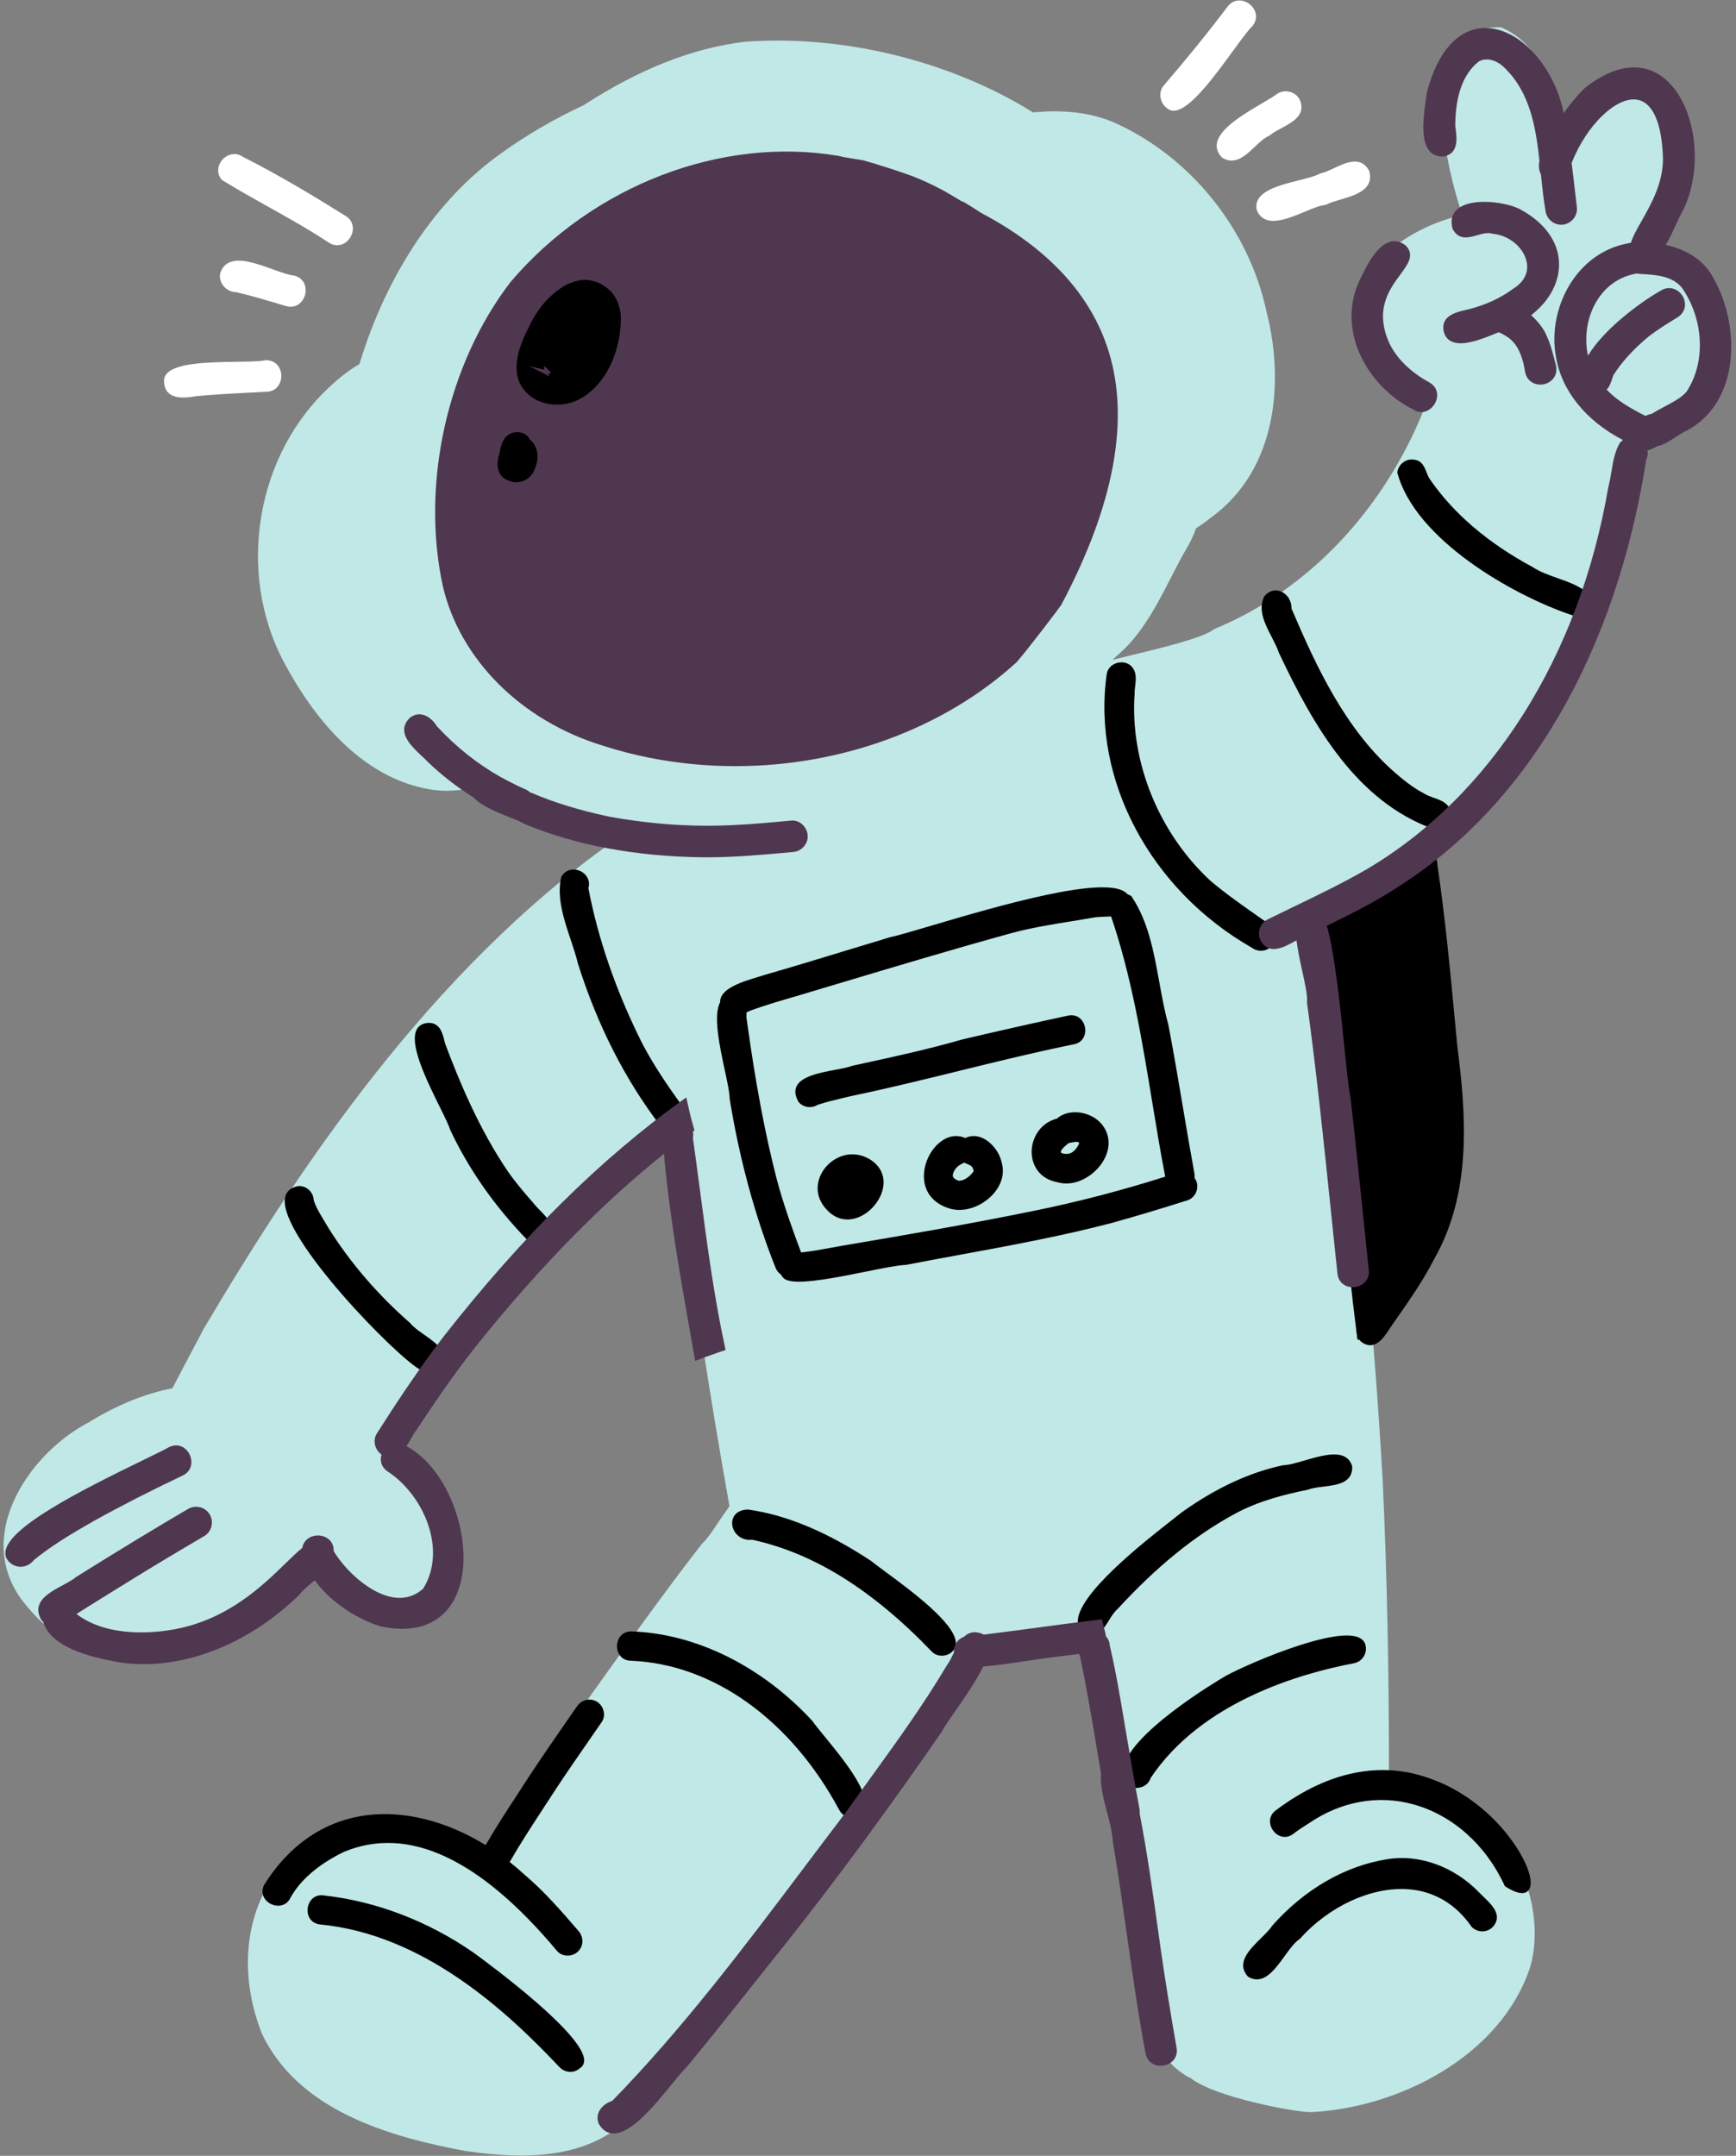
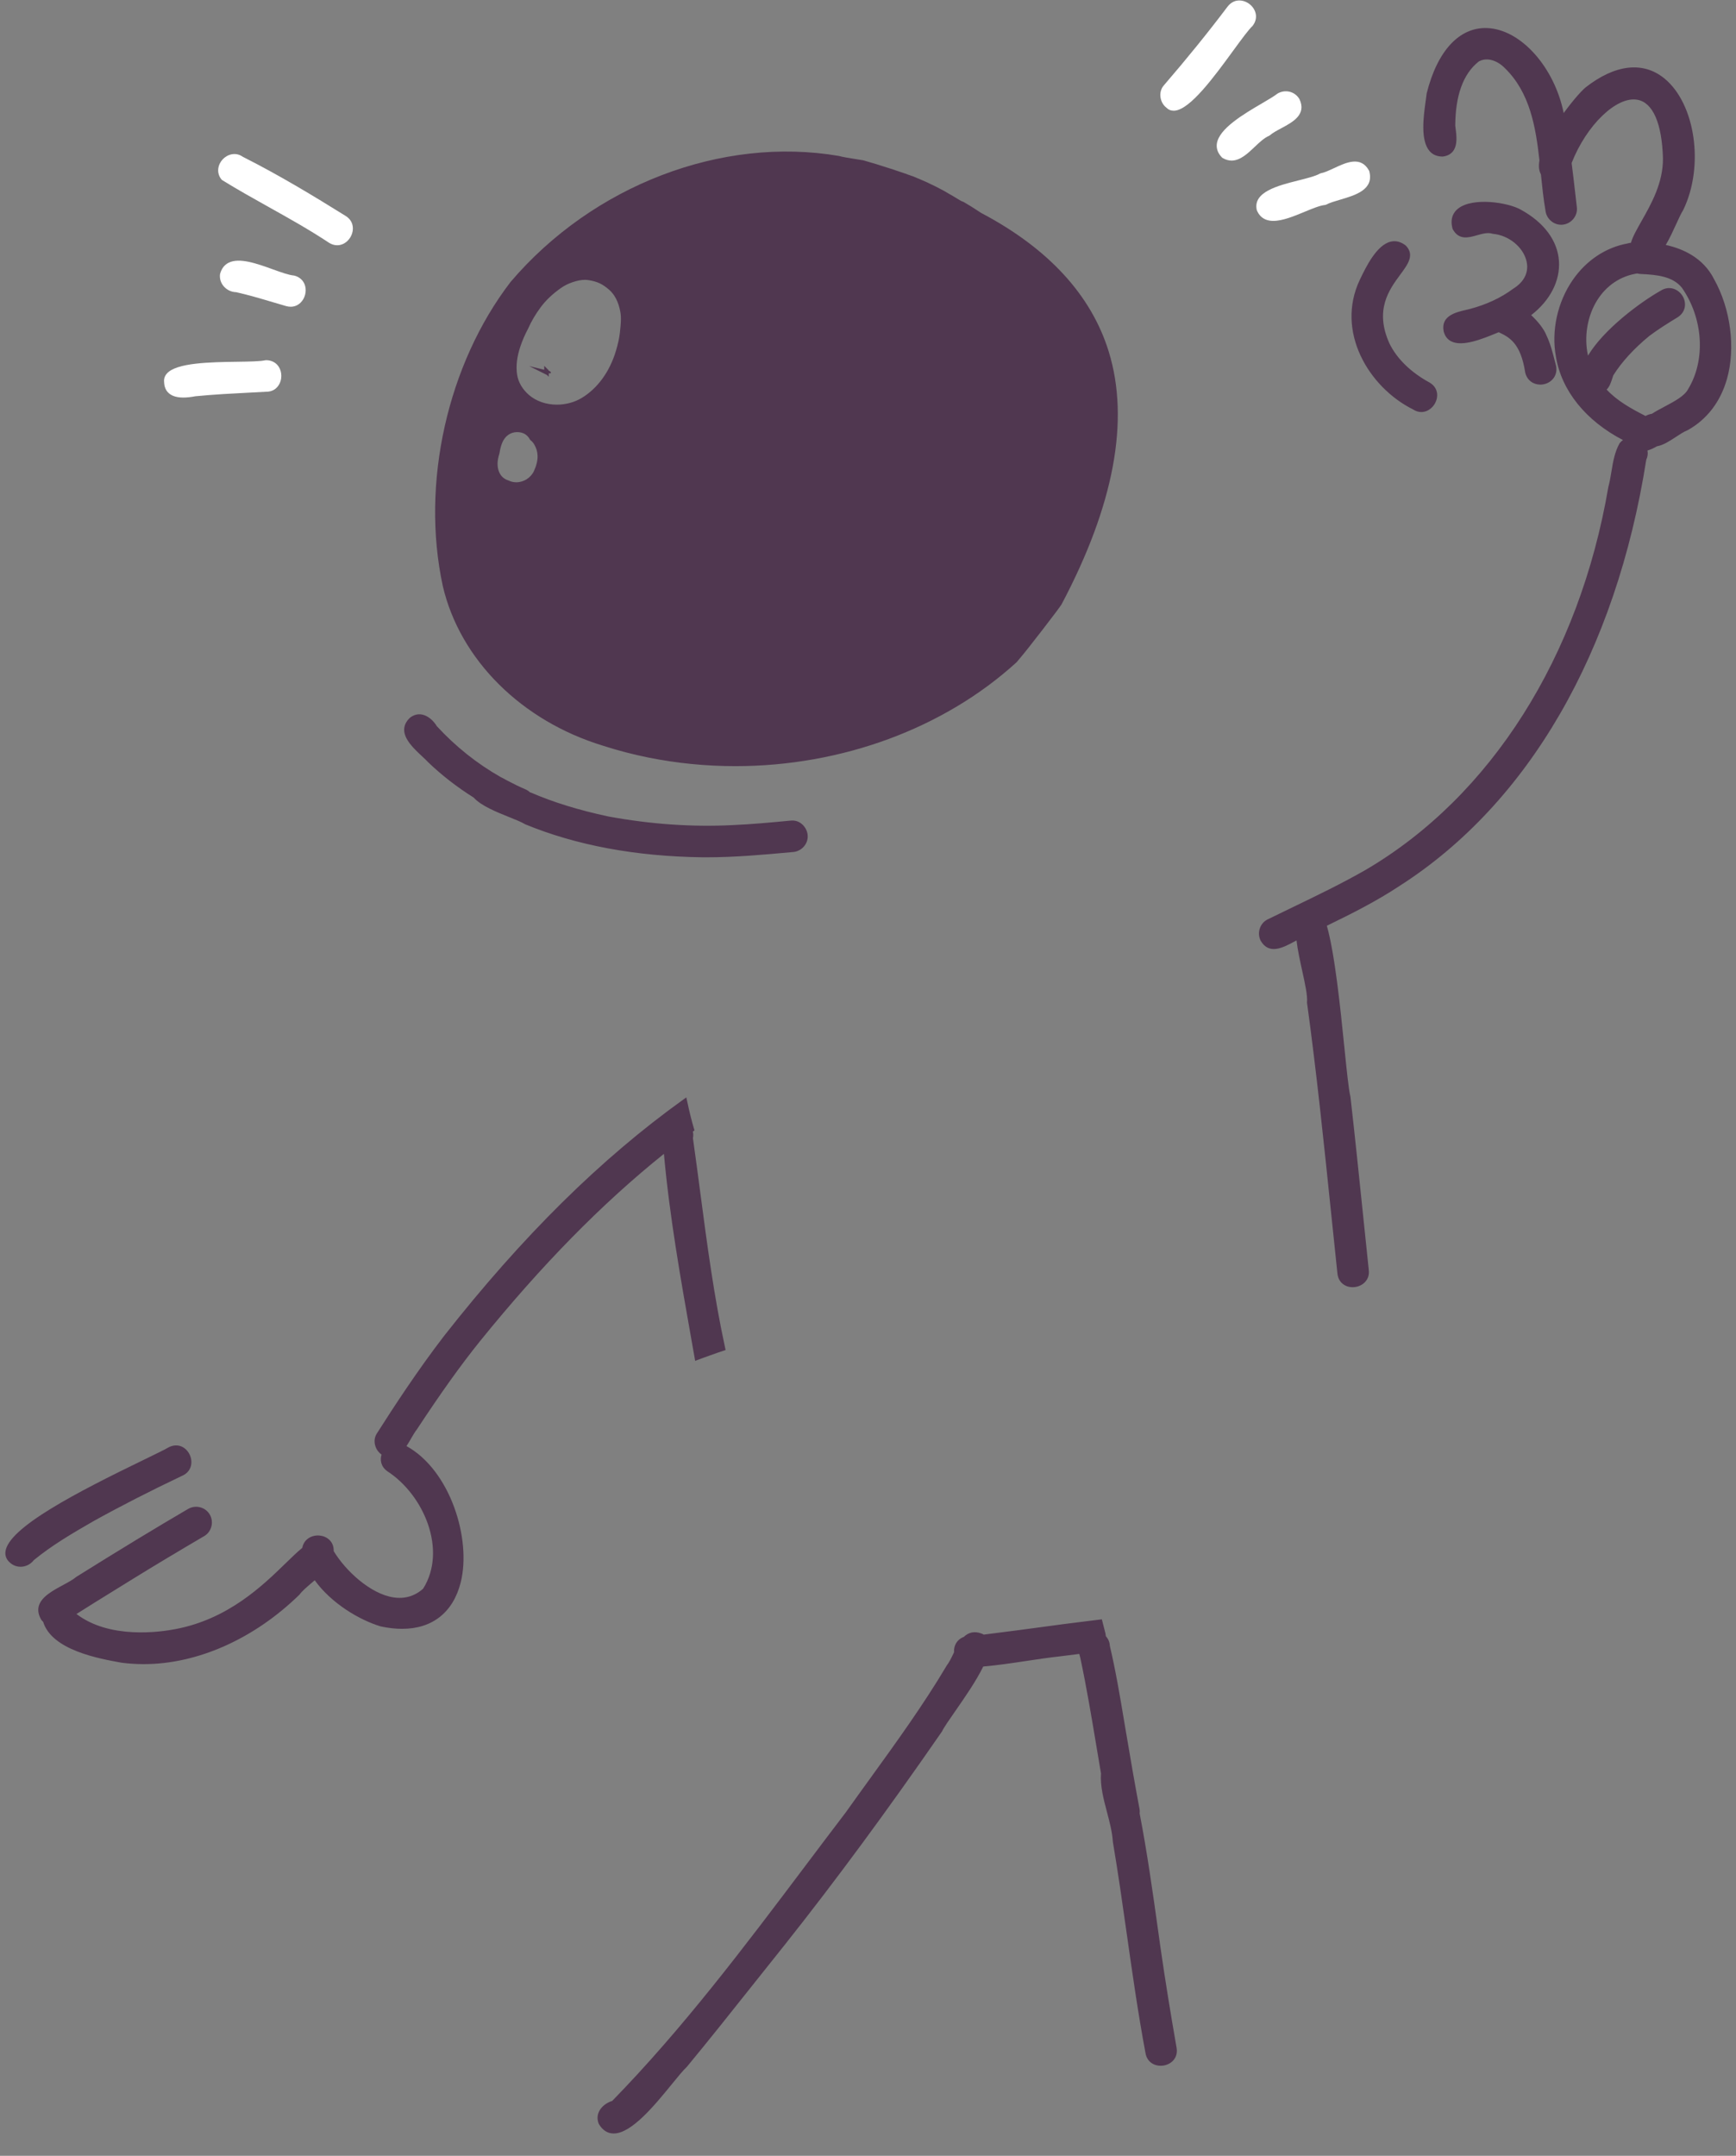
<svg xmlns="http://www.w3.org/2000/svg" fill="#000000" height="478.1" preserveAspectRatio="xMidYMid meet" version="1" viewBox="-0.8 -0.1 385.1 478.1" width="385.1" zoomAndPan="magnify">
  <rect x="-0.8" y="-0.1" width="385.1" height="478.1" fill="#808080" stroke="none" />
  <g id="change1_1">
-     <path d="M376.39,89.791c-4.254,6.238-10.662,9.762-17.198,9.482c-0.408,1.905-0.848,3.849-1.338,5.923 c0.38,0.515,0.599,1.116,0.637,1.755c0.293,2.024-0.087,4.062-0.453,6.033c-0.138,0.739-0.275,1.478-0.378,2.218 c-0.378,1.574-0.647,3.429-0.934,5.392c-0.821,5.632-1.751,12.009-5.479,14.992c-0.323,0.94-0.676,2.119-1.048,3.363 c-1.851,6.182-4.375,14.617-9.347,16.2c-2.14,4.079-4.068,7.634-5.895,10.864l-0.307,0.561c-0.893,1.649-2.109,3.874-4.424,3.745 c-0.602,0.662-1.334,1.597-2.171,2.666c-2.542,3.246-5.698,7.276-8.778,8.399c-4.959,4.799-10.372,9.062-16.092,12.671l-0.936,0.643 c-1.273,0.872-2.477,1.694-3.327,2.401c-0.838,0.505-1.638,1.009-2.46,1.527c-2.245,1.415-4.773,3.007-7.357,4.045 c3.663,11.858,5.81,24.356,7.886,36.448c0.302,1.762,0.604,3.52,0.909,5.271c3.564,24.563,6.113,51.165,8.022,83.732 c0.949,20.671,1.417,42.477,1.389,64.828c8.215-0.537,16.638,3.692,23.203,11.664c7.77,9.434,10.954,21.826,8.112,31.571 c-6.603,19.908-29.448,31.226-48.605,32.125c-2.988,0.131-21.512-3.292-26.748-7.596c-0.295-0.092-0.579-0.227-0.849-0.402 c-2.517-1.545-4.271-3.329-5.088-5.17c-1.529-0.246-2.739-1.522-2.933-3.146c-3.083-28.172-7.788-57.095-13.985-85.974 c-5.836,0.334-11.742,0.791-17.459,1.232l-4.74,0.364c-11.409,12.975-22.181,27.15-32.599,40.862 c-6.394,8.415-13.005,17.116-19.694,25.448c-7.705,9.994-15.412,19.937-22.901,29.541l-0.075,0.076 c-0.941,0.784-1.827,2.157-2.764,3.609c-1.343,2.082-2.73,4.233-4.553,5.054l-0.133,0.103c-6.091,4.331-13.499,5.626-20.712,5.626 c-4.278,0-8.487-0.455-12.314-1.003c-16.812-3.122-37.125-8.909-45.222-26.118c-6.256-16.05-2.753-32.307,8.911-41.447 c11.272-8.832,26.765-8.413,40.54,1.062c6.198-9.753,12.116-18.565,18.083-26.926c1.852-2.583,3.698-5.17,5.544-7.756 c7.907-11.076,16.083-22.529,24.573-33.464l0.071-0.074c0.975-0.829,2.227-2.695,3.552-4.672c0.805-1.2,1.636-2.439,2.499-3.597 c-4.341-24.173-8.385-50.549-12.355-80.596c-19.082,14.669-35.269,30.771-48.121,47.87c-4.609,6.034-8.798,12.421-12.451,18.985 l-0.064,0.09c-0.123,0.137-0.25,0.301-0.383,0.49c4.31,3.024,8.97,9.866,9.503,10.66c2.561,4.353,5.231,10.917,3.503,17.618 c-1.204,4.552-4.757,8.76-8.843,10.472c-3.134,1.315-6.314,1.138-9.198-0.506c-5.706-2.858-9.347-8.459-12.142-13.671 c-9.406,10.711-24.413,23.106-43.33,22.779c-8.18-0.535-16.208-4.942-22.05-12.094c-4.295-4.995-5.924-11.031-4.702-17.447 c1.715-8.998,9.159-18.351,18.524-23.272c6.149-3.798,12.393-6.342,18.533-7.546c1.811-3.49,3.453-6.583,4.701-8.935 c1.066-2.01,1.837-3.462,2.188-4.17c20.884-35.265,50.041-79.295,91.056-108.305c-0.002,0-0.004,0-0.006,0 c-10-0.806-20.124-4.693-31.006-11.884c-3.232,0.84-6.45,1.018-9.568,0.525c-15.817-2.553-26.393-16.616-32.479-27.964 c-10.875-20.118-6.367-46.687,10.485-61.8c2.003-1.859,4.059-3.404,6.108-4.591c6.087-20.077,17.233-36.663,31.397-46.718 c5.436-3.942,11.617-7.548,18.366-10.717c12.418-8.038,24.117-12.642,35.707-14.044c21.735-1.631,45.634,4.225,63.976,15.669 c6.897-0.698,12.979,0.068,18.087,2.279c16.88,7.603,29.78,23.633,33.674,41.839c3.889,15.021,2.675,34.96-12.408,45.815 c-0.958,0.76-2.009,1.513-3.191,2.286c-0.537,1.444-1.12,2.733-1.69,3.737c-1.41,2.37-2.701,4.885-3.95,7.316 c-2.673,5.205-5.437,10.587-9.542,14.951c-1.068,1.138-2.244,2.175-3.391,3.176c1.091-0.267,2.174-0.53,3.244-0.791 c8.675-2.108,16.868-4.1,19.272-5.979l0.116-0.068c21.134-8.731,38.294-27.084,47.146-50.396 C306.539,85.89,299.73,76.81,299.894,67.8c1.094-9.77,12.802-17.846,23.696-20.205c-4.184-12.458-6.96-29.487-1.232-37.298 c2.19-2.987,5.469-4.449,9.713-4.343l0.183,0.04c9.562,4.067,11.965,15.174,13.229,25.677c3.096-5.722,6.42-11.476,12.099-14.771 l0.119-0.05c4.877-1.334,8.851-0.292,11.493,3.021c5.676,7.114,3.926,22.132,0.278,28.944c-0.518,0.769-1.104,2.035-1.781,3.5 c-0.605,1.307-1.275,2.755-2.012,4.101c5.376-0.465,11.202,7.892,13.169,12.119C381.885,74.968,380.944,83.113,376.39,89.791z" fill="#c0e8e6" />
-   </g>
+     </g>
  <g id="change2_1">
-     <path d="M300.191,295.997l0.242-0.083l-0.248,0.03l-0.118-0.939l0.005-0.039c-0.236-1.83-0.466-3.724-0.688-5.616 l-0.061-0.495c-0.023-0.189-0.047-0.379-0.068-0.568l-0.02-0.174l0.006-0.003c-0.567-4.94-0.965-9.015-1.25-12.81 c-0.037-0.72-0.067-1.436-0.098-2.15c-0.06-1.402-0.122-2.854-0.23-4.271c-0.082-1.062-0.794-2.033-1.858-2.533l-0.128-0.061 l-0.015-0.141c-0.821-8.185-1.613-15.366-2.42-21.954c-0.111-1.323-0.271-2.683-0.487-4.166l-0.02-0.129l0.096-0.089 c0.718-0.676,1.088-1.595,1.016-2.521c-0.031-0.38-0.066-0.761-0.105-1.143h0.001l-0.007-0.058 c-0.002-0.028-0.005-0.054-0.007-0.077l-0.002,0c-0.023-0.206-0.051-0.415-0.078-0.621c0.117-1.507-0.14-3.019-0.387-4.481 c-0.059-0.348-0.117-0.693-0.171-1.037c-0.18-1.156-0.363-2.312-0.547-3.468c-0.414-2.616-0.781-5.265-1.091-7.873 c-0.099-0.942-0.192-1.884-0.278-2.823c-0.021-0.229-0.038-0.457-0.056-0.687c-0.074-0.951-0.151-1.935-0.401-2.849 c-0.297-1.094-1.323-1.976-2.553-2.195l-0.21-0.038l0.004-0.213c0.012-0.597,0.031-1.194,0.066-1.791l0.018-0.078 c0.574-1.438,1.964-1.991,3.152-1.936c0.089-1.404,0.613-2.666,1.428-3.412c0.589-0.54,1.312-0.809,2.14-0.789 c0.557-0.562,1.157-0.929,1.785-1.09c0.604-0.129,1.171-0.161,1.703-0.101c1.357-0.754,2.403-1.498,3.285-2.334 c1.783-2.96,3.552-3.234,4.809-2.854c0.224-1.049,0.889-1.961,1.822-2.479c0.903-0.5,1.91-0.551,2.842-0.147 c0.169-0.024,0.336-0.038,0.51-0.043c-0.08-1.856,0.536-3.355,1.711-4.141c0.915-0.611,2.027-0.688,2.977-0.205 c1.114,0.566,1.792,1.798,1.857,3.38c1.727,11.722,2.86,23.739,3.957,35.361l0.452,4.777c1.949,15.132,3.319,32.525-5.157,47.328 c-2.409,4.719-5.493,9.131-8.475,13.397l-0.775,1.109c-0.166,0.241-0.339,0.505-0.519,0.778c-1.104,1.686-2.478,3.782-4.387,3.782 c-0.634,0-1.285-0.236-1.938-0.703c-0.174-0.156-0.315-0.307-0.454-0.483c-0.1-0.021-0.199-0.041-0.305-0.073l-0.155-0.047 L300.191,295.997z M276.93,210.098c0.562,0.426,1.265,0.655,1.979,0.655c0.152,0,0.306-0.011,0.458-0.032 c0.858-0.12,1.606-0.554,2.105-1.221c0.532-0.689,0.766-1.644,0.623-2.553c-0.133-0.848-0.567-1.563-1.221-2.012l-1.806-1.262 c-3.725-2.599-7.577-5.287-11.115-8.23c-11.604-10.567-18.141-26.546-17.058-41.723c-0.012-0.538,0.055-1.095,0.124-1.686 c0.162-1.381,0.331-2.808-0.534-4.012c-0.742-1.047-2.097-1.484-3.452-1.113c-1.324,0.363-2.246,1.41-2.348,2.653 C241.441,172.908,254.397,197.233,276.93,210.098z M282.866,144.586c7.832,16.681,17.379,32.959,34.056,39.074l0.006,0.002 c0.298,0.101,0.604,0.15,0.907,0.15c0.925,0,1.838-0.454,2.481-1.276c0.88-1.124,0.994-2.557,0.289-3.658 c-0.793-1.163-2.088-1.614-3.34-2.05c-0.732-0.255-1.49-0.519-2.136-0.933c-2.586-1.351-4.876-3.235-6.773-4.9 c-10.764-9.559-17.104-23.105-22.672-36.167c0.062-1.656-0.916-3.205-2.395-3.78c-1.293-0.504-2.638-0.111-3.627,1.098 c-1.478,2.986,0.106,6.057,1.639,9.027C281.913,142.359,282.49,143.478,282.866,144.586z M351.489,131.513l-0.045-0.053 c-1.869-1.635-4.333-2.502-6.715-3.341c-1.938-0.683-3.942-1.388-5.641-2.514c-9.758-5.261-17.347-11.73-22.565-19.238 c-0.377-0.486-0.626-1.111-0.866-1.716c-0.516-1.295-1.049-2.634-2.832-2.816c-1.77-0.246-3.36,0.979-3.659,2.772l-0.01,0.053 l0.014,0.052c3.929,14.885,25.787,27.27,38.642,31.58c0.298,0.101,0.603,0.15,0.907,0.15c0.928,0,1.843-0.456,2.487-1.283 C352.082,134.036,352.193,132.605,351.489,131.513z M129.724,196.876c0.543-1.85-0.592-3.288-1.89-3.847 c-1.313-0.565-3.161-0.392-4.121,1.323l-0.026,0.068c-1.008,4.551,0.563,9.25,2.083,13.793c0.619,1.851,1.204,3.6,1.629,5.356 c4.278,13.602,10.428,25.708,18.278,35.98c0.624,0.83,1.467,1.273,2.404,1.273c0.128,0,0.259-0.009,0.39-0.025 c1.215-0.155,2.349-1.026,2.819-2.169c0.426-1.034,0.26-2.117-0.462-3.043c-3.676-5.102-6.631-9.464-9.104-14.173 C135.946,219.928,131.909,208.309,129.724,196.876z M99.032,250.384c4.086,8.736,9.834,16.962,17.085,24.449 c0.558,0.597,1.341,0.934,2.206,0.948c0.02,0,0.039,0,0.059,0c0.885,0,1.734-0.342,2.344-0.952c2.225-2.447,0.025-4.701-1.743-6.513 c-0.529-0.541-1.028-1.053-1.41-1.558c-1.743-1.972-3.771-4.334-5.596-6.899c-6.566-9.636-10.95-20.303-14.027-28.496 c-0.047-0.179-0.092-0.363-0.139-0.549c-0.451-1.817-1.012-4.075-3.514-4.075c-0.015,0-0.03,0-0.045,0 c-1.201,0.07-2.059,0.534-2.549,1.377c-1.882,3.237,2.128,11.353,5.056,17.278C97.815,247.533,98.727,249.378,99.032,250.384z M92.579,303.749c0.546,0.43,1.218,0.656,1.928,0.656c0.134,0,0.27-0.009,0.406-0.025c0.878-0.105,1.682-0.555,2.224-1.262 c1.845-3.236-1.188-5.362-3.864-7.238c-1.221-0.856-2.374-1.664-3.087-2.563c-7.181-6.281-13.253-13.336-18.041-20.958 c-0.315-0.552-0.649-1.097-0.984-1.643c-0.902-1.473-1.834-2.994-2.37-4.646c-0.059-1.739-1.506-3.15-3.283-3.15 c0,0-0.001,0-0.002,0c-1.833,0.291-2.876,1.226-3.099,2.778C61.165,274.349,87.647,301.362,92.579,303.749z M273.398,335.478 c5.262-2.807,10.976-4.194,15.915-5.195c0.908-0.367,2.138-0.521,3.439-0.682c3.073-0.383,6.557-0.816,6.413-4.47 c-0.271-0.986-0.808-1.709-1.594-2.147c-2.125-1.188-5.749-0.129-8.947,0.806c-1.825,0.533-3.55,1.036-4.795,1.057 c-7.384,1.551-14.946,5.064-22.489,10.455c-0.417,0.34-1.051,0.835-1.846,1.456c-6.475,5.061-21.636,16.91-21.199,23.004 c0.078,1.099,0.655,1.964,1.754,2.59c0.443,0.159,0.85,0.231,1.226,0.231c1.86,0,2.955-1.767,3.941-3.355 c0.573-0.926,1.166-1.882,1.898-2.49C255.841,347.234,264.439,340.28,273.398,335.478z M195.487,348.377 c-1.35-0.994-2.415-1.779-3.009-2.276l-0.022-0.018c-9.826-6.475-18.744-10.205-27.301-11.407c-1.53,0.011-2.674,0.593-3.221,1.638 c-0.529,1.01-0.403,2.346,0.319,3.403c0.836,1.223,2.235,1.827,3.84,1.662c13.601,2.961,26.618,11.068,39.792,24.78 c0.556,0.592,1.337,0.923,2.198,0.934c0.015,0,0.028,0,0.042,0c0.896,0,1.756-0.351,2.357-0.96c0.554-0.535,0.808-1.206,0.755-1.994 C210.947,359.775,201.269,352.64,195.487,348.377z M301.629,367.397c0.491-0.719,0.683-1.609,0.524-2.442 c-0.139-0.86-0.641-1.495-1.491-1.887c-5.723-2.63-26.689,6.736-29.986,8.753c-0.899,0.527-22.015,12.994-22.333,20.819 c-0.059,1.44,0.584,2.644,1.911,3.574l0.063,0.031c0.318,0.108,0.66,0.161,1.006,0.161c0.552,0,1.114-0.135,1.613-0.398 c0.746-0.395,1.276-1.022,1.497-1.771c11.225-16.87,33.094-23.206,45.136-25.481C300.404,368.601,301.135,368.119,301.629,367.397z M282.266,401.345c-0.968,0.688-1.439,1.677-1.328,2.788c0.124,1.231,0.964,2.394,2.091,2.892c1.009,0.446,2.081,0.304,3.028-0.399 c1.031-0.809,2.163-1.526,3.258-2.221l0.241-0.154c7.129-4.871,15.362-6.361,23.193-4.189c8.7,2.411,16.079,8.997,20.245,18.068 l0.031,0.066l0.061,0.039c1.733,1.116,2.933,1.498,3.763,1.498c0.697,0,1.134-0.27,1.407-0.601c1.819-2.201-1.501-9.29-7.107-15.169 C326.029,398.594,307.374,382.535,282.266,401.345z M131.67,377.322L131.67,377.322c-1.478-0.938-3.444-0.498-4.48,0.998 l-2.092,3.02c-2.827,4.074-5.75,8.288-8.518,12.507c-0.822,1.277-1.653,2.55-2.484,3.822c-2.417,3.703-4.915,7.53-7.166,11.424 c-8.587-5.3-17.884-7.662-26.203-6.649c-9.408,1.146-17.341,6.5-22.955,15.511c-0.511,1.067-0.444,2.155,0.188,3.063 c0.705,1.013,2.006,1.622,3.238,1.503c1.108-0.102,1.986-0.751,2.463-1.809c2.24-3.966,6.204-7.361,11.767-10.089 c14.24-5.983,30.165,1.398,47.337,21.94c0.523,0.614,1.285,0.98,2.145,1.031c0.069,0.004,0.137,0.006,0.206,0.006 c0.845,0,1.656-0.308,2.252-0.859c1.299-1.205,1.375-3.177,0.176-4.589c-3.707-4.298-7.539-8.742-11.969-12.485 c-1.052-0.972-2.164-1.923-3.308-2.83c2.297-3.999,4.867-7.934,7.353-11.739c0.82-1.255,1.64-2.511,2.45-3.768 c2.743-4.185,5.646-8.369,8.455-12.415c0.716-1.033,1.433-2.065,2.147-3.099c0.46-0.666,0.62-1.497,0.449-2.342 C132.938,378.577,132.41,377.791,131.67,377.322z M179.417,381.564c-11.204-12.14-25.817-19.379-40.094-19.861 c-1.202-0.04-2.166,0.465-2.748,1.417c-0.645,1.053-0.679,2.484-0.084,3.562c0.533,0.966,1.474,1.506,2.643,1.521 c18.251,0.717,35.546,13.112,46.268,33.163c0.618,1.081,1.751,1.697,2.9,1.697c0.514,0,1.031-0.123,1.507-0.383 c0.754-0.443,1.214-1.098,1.365-1.945c0.688-3.857-5.193-11.03-9.086-15.777C180.935,383.553,179.94,382.339,179.417,381.564z M104.19,432.9l-0.005-0.004c-10.107-6.977-21.546-11.344-33.064-12.629c-1.165-0.204-2.197,0.149-2.903,1.001 c-0.785,0.946-1.018,2.358-0.581,3.514c0.394,1.04,1.252,1.714,2.434,1.898c23.005,2.132,41.407,19.093,53.25,31.668 c0.669,0.685,1.545,1.029,2.41,1.029c0.778,0,1.547-0.279,2.149-0.839c0.586-0.388,0.891-0.939,0.906-1.642 C128.913,451.156,108.32,435.9,104.19,432.9z M328.207,420.467c-0.352-0.336-0.687-0.657-0.973-0.959l-0.002-0.002 c-5.49-5.664-13.255-8.456-20.272-7.288c-9.366,1.46-18.436,6.695-25.559,14.772c-0.546,0.849-1.482,1.771-2.475,2.748 c-2.61,2.572-5.57,5.488-2.906,8.505l0.062,0.051c0.683,0.399,1.329,0.574,1.946,0.574c2.409,0,4.348-2.679,6.099-5.101 c1.158-1.603,2.253-3.115,3.409-3.874l0.05-0.042c6.42-7.187,15.75-11.494,23.8-10.988c5.826,0.371,10.744,3.242,14.246,8.333 c1.229,1.301,3.289,1.375,4.599,0.163c0.696-0.706,1.044-1.471,1.032-2.272C331.237,423.367,329.627,421.827,328.207,420.467z M112.004,112.379l0.006,0.001c0.299,0.041,0.589,0.061,0.872,0.061c4.741,0,7.241-5.588,7.96-10.652 c1.515-1.094,2.516-2.749,3.36-4.408c1.44,0.753,2.778,0.922,3.979,0.501c2.846-0.996,4.517-5.109,5.992-8.738 c0.791-1.946,1.538-3.785,2.375-4.939c0.622-0.201,1.158-0.577,1.554-1.092c0.76-0.983,0.878-2.375,0.305-3.495 c0.188-0.875,0.738-2.367,1.373-4.084c1.832-4.961,4.342-11.756,2.32-14.32c-0.622-0.79-1.627-1.121-2.979-0.988 c-0.251-0.279-0.556-0.517-0.894-0.698c0.352-2.686-1.104-3.989-2.483-4.288c-1.564-0.343-3.542,0.485-4.479,2.626 c-0.251-0.64-0.694-1.226-1.28-1.676c-0.858-0.66-1.917-0.958-2.929-0.822c-3.021,0.672-4.442,3.653-5.697,6.283 c-0.153,0.32-0.303,0.634-0.452,0.937c-7.754,4.394-11.409,19.14-11.965,27.958c-0.2,0.744-0.42,1.497-0.642,2.257 c-1.301,4.458-2.646,9.067-0.645,13.575C107.753,108.951,109.15,111.913,112.004,112.379z M245.791,271.13 c-11.075,2.894-22.507,4.997-33.562,7.03c-3.95,0.727-8.035,1.479-12.044,2.255c-1.765,0.059-5.084,0.725-8.927,1.497 c-5.312,1.066-11.102,2.229-14.797,2.229c-1.816,0-3.125-0.28-3.625-0.991c-0.158-0.165-0.307-0.378-0.437-0.629 c-0.509-0.339-0.896-0.827-1.151-1.45l-0.001-0.002c-4.577-11.497-8.005-24.114-10.187-37.501c0.011-1.261-0.489-3.584-1.067-6.273 c-1.171-5.447-2.628-12.217-1.036-15.145c-0.145-3.013,5.011-4.567,8.432-5.599c0.49-0.147,0.935-0.282,1.309-0.404 c6.118-1.763,12.302-3.646,18.283-5.468c3.204-0.976,6.407-1.952,9.614-2.914c1.455-0.29,4.701-1.249,8.811-2.462 c14.997-4.43,40.051-11.83,43.897-7.091c0.313,0.102,0.587,0.237,0.833,0.41l0.063,0.064c3.724,5.5,4.968,12.373,6.171,19.02 c0.566,3.126,1.151,6.36,1.987,9.351c1.183,6.135,2.235,12.377,3.254,18.415c0.809,4.789,1.644,9.74,2.536,14.596 c0.069,0.346,0.081,0.694,0.035,1.061c0.209,0.283,0.359,0.566,0.458,0.863c0.271,0.812,0.197,1.729-0.202,2.517 c-0.395,0.776-1.051,1.344-1.85,1.598C256.523,268.03,251.028,269.673,245.791,271.13z M228.294,268.483 c9.807-1.981,19.691-4.549,29.385-7.632c-1.072-5.564-2.012-11.27-2.921-16.788c-2.239-13.599-4.556-27.661-9.067-40.872 l-0.001-0.003c-0.013-0.018-0.024-0.036-0.036-0.055c-0.506,0.04-1.023,0.057-1.526,0.074c-0.871,0.029-1.693,0.057-2.375,0.192 c-1.628,0.288-3.275,0.555-4.93,0.823c-4.346,0.705-8.84,1.434-13.018,2.554c-12.889,3.542-25.906,7.442-38.496,11.213 c-3.208,0.961-6.417,1.922-9.627,2.879l-0.514,0.149c-3.147,0.915-6.401,1.86-9.53,3.014c-0.282,0.12-0.566,0.263-0.852,0.409 c0.021,0.335,0.017,0.674-0.012,1.01c1.946,14.235,4.083,25.676,6.727,35.95c1.526,5.742,3.585,11.391,5.408,16.253 c2.204-0.221,4.429-0.632,6.583-1.029c0.896-0.165,1.79-0.33,2.684-0.482C199.628,273.871,213.96,271.409,228.294,268.483z M192.234,257.046l-0.004-0.003c-3.969-2.399-7.985-0.688-10.04,1.916c-1.782,2.26-2.703,6.073,0.566,9.385 c1.271,1.322,2.799,2.003,4.434,2.003c0.672,0,1.361-0.115,2.059-0.348c2.998-1,5.54-4.054,5.913-7.102 C195.454,260.507,194.414,258.429,192.234,257.046z M221.414,257.765c0.713,2.469-0.089,5.13-2.206,7.283 c-1.987,2.021-4.702,3.181-7.213,3.181c-0.662,0-1.31-0.08-1.927-0.247c-3.18-0.896-5.229-2.921-5.772-5.7 c-0.63-3.222,0.843-7.061,3.5-9.128c1.761-1.369,3.715-1.678,5.521-0.872c1.236-0.605,2.597-0.589,3.937,0.05 C219.25,253.285,220.96,255.519,221.414,257.765z M215.183,259.645c-0.014-0.096-0.029-0.176-0.046-0.254l-0.004,0.001l-0.048-0.182 l0,0c-0.002-0.006-0.004-0.012-0.006-0.019l-0.087-0.222l0.008-0.003c-0.198-0.469-0.604-0.66-1.113-0.871 c-0.247-0.103-0.501-0.207-0.746-0.353c-1.188,0.43-2.462,1.407-2.594,2.919c0.099,0.61,0.864,0.947,1.375,1.104l0.131-0.01 C213.602,261.632,214.724,260.297,215.183,259.645z M243.341,248.924c2.175,2.349,2.375,5.549,0.534,8.558 c-1.582,2.588-4.772,4.884-8.123,4.884c-0.637,0-1.279-0.083-1.917-0.263c-4.101-0.729-5.678-3.819-5.778-6.466 c-0.112-2.952,1.592-6.601,5.597-7.665C236.412,245.554,241.113,246.49,243.341,248.924z M238.622,253.397 c-0.318-0.374-0.812-0.304-1.562-0.147c-0.244,0.052-0.495,0.104-0.73,0.122c-1.367,1.008-1.887,1.76-1.793,2.061 c0.032,0.104,0.217,0.346,1.239,0.373c0.012,0,0.022,0,0.034,0C237.446,255.805,238.328,254.101,238.622,253.397z M186.455,243.346 c0.503-0.119,1.005-0.239,1.5-0.359c8.074-1.673,16.206-3.673,24.069-5.608c8.262-2.033,16.806-4.135,25.28-5.856 c1.174-0.187,2.036-0.861,2.429-1.901c0.434-1.149,0.198-2.558-0.586-3.505c-0.708-0.854-1.735-1.212-2.903-1.007 c-7.061,1.514-14.791,3.255-23.646,5.328c-7.303,2.115-14.85,3.758-22.147,5.348l-2.223,0.488c-0.858,0.338-2.252,0.6-3.728,0.877 c-3.363,0.632-7.548,1.419-8.61,3.682c-0.446,0.949-0.311,2.081,0.419,3.392c0.573,0.778,1.532,1.195,2.511,1.195 c0.617,0,1.242-0.166,1.784-0.511C182.521,244.281,184.521,243.806,186.455,243.346z" fill="#000000" />
-   </g>
+     </g>
  <g id="change3_1">
    <path d="M88.857,161.745c-0.001-0.97,0.431-1.869,1.287-2.673c0.836-0.646,1.741-0.881,2.653-0.71 c1.223,0.227,2.463,1.199,3.316,2.599c4.138,4.488,8.914,8.303,14.136,11.262c0.453,0.223,0.937,0.483,1.419,0.755 c1.526,0.807,2.828,1.435,4.085,1.972c0.396,0.175,0.736,0.398,1.041,0.683c0.075,0.021,0.148,0.04,0.22,0.055 c4.981,2.154,10.554,3.872,17.131,5.282c9.308,1.718,18.562,2.365,27.493,1.918c4.344-0.185,8.751-0.602,13.014-1.005 c0.942-0.084,1.79,0.202,2.479,0.812c0.751,0.664,1.216,1.628,1.242,2.578c0.039,0.892-0.289,1.765-0.922,2.449 c-0.646,0.698-1.55,1.116-2.479,1.146l-0.273,0.026c-6.136,0.559-12.47,1.135-18.754,1.135c-0.319,0-0.639-0.001-0.958-0.004 c-14.769-0.196-27.985-2.658-39.283-7.318c-0.825-0.501-2.099-1.013-3.573-1.604c-2.769-1.111-6.207-2.492-7.861-4.326 c-3.669-2.3-7.055-4.925-10.062-7.805l-0.021-0.021c-0.371-0.4-0.854-0.852-1.367-1.331 C91.056,165.969,88.861,163.919,88.857,161.745z M152.569,296.946l0.842,4.757l0.566-0.217c0.89-0.341,1.79-0.661,2.686-0.98 l0.171-0.062c0.965-0.344,1.928-0.686,2.899-1.002l0.429-0.141l-0.096-0.441c-2.478-11.389-4.027-23.143-5.525-34.509 c-0.529-4.014-1.058-8.026-1.626-12.028c0.102-0.505,0.095-0.997-0.019-1.471l0.364-0.27l-0.101-0.337 c-0.524-1.747-1.009-3.695-1.527-6.135l-0.186-0.84l-0.616,0.442c-18.347,13.154-35.717,30.305-53.106,52.439 c-5.89,7.664-11.082,15.614-14.948,21.686c-0.466,0.734-0.599,1.636-0.374,2.538c0.215,0.861,0.726,1.609,1.44,2.103 c-0.359,1.155-0.199,2.614,1.248,3.68c8.191,5.296,13.326,17.553,7.976,26.066c-1.866,1.663-4.081,2.312-6.578,1.933 c-5.088-0.775-10.601-5.842-13.264-10.267c0.074-2.138-1.523-3.283-3.075-3.445c-1.677-0.181-3.517,0.71-3.9,2.732 c-1.096,0.894-2.308,2.071-3.701,3.426c-5.076,4.935-12.748,12.392-24.444,14.59c-3.336,0.649-14.581,2.278-21.937-3.354 c2.714-1.728,5.488-3.439,8.177-5.099c1.463-0.903,2.927-1.807,4.385-2.714c4.716-2.91,9.877-6.007,15.779-9.467 c0.789-0.461,1.352-1.217,1.586-2.128c0.235-0.911,0.1-1.886-0.371-2.673c-0.98-1.644-3.132-2.188-4.799-1.215 c-7.29,4.259-14.916,8.889-24.79,15.058c-0.7,0.607-1.795,1.197-2.954,1.822c-2.246,1.21-4.791,2.582-5.37,4.643 c-0.268,0.954-0.091,1.972,0.562,3.081c0.114,0.146,0.242,0.281,0.396,0.419c1.926,6.299,12.36,8.172,17.417,9.079 c1.601,0.209,3.247,0.315,4.893,0.315c11.928,0,24.502-5.594,34.554-15.412c0.576-0.795,1.603-1.668,2.689-2.594 c0.231-0.196,0.465-0.396,0.697-0.596c3.698,5.141,9.945,8.827,14.649,10.239c1.666,0.354,3.258,0.532,4.731,0.532 c0.004,0,0.009,0,0.013,0c6.693-0.001,11.304-3.646,12.984-10.266c2.441-9.622-2.309-24.918-12.023-30.262 c0.367-0.546,0.705-1.13,1.033-1.699c0.427-0.739,0.831-1.438,1.273-1.997c5.366-8.154,9.664-14.165,13.936-19.487 c13.718-16.956,27.094-30.581,40.868-41.625C147.719,269.597,150.184,283.496,152.569,296.946z M97.424,129.852 c-4.902-22.688,1.009-49.159,15.055-67.445c18.26-21.417,46.845-32.37,72.833-27.918c0.901,0.25,2.209,0.457,3.724,0.696 l1.652,0.264c1.828,0.512,3.714,1.091,5.993,1.835l0.271,0.073c0.297,0.097,0.577,0.196,0.857,0.294l1.233,0.419 c0.293,0.096,0.586,0.192,0.877,0.294l0.754,0.277c0.359,0.122,0.72,0.245,1.077,0.375c1.059,0.432,2.088,0.867,3.109,1.329 c1.25,0.58,2.498,1.205,3.713,1.862c0.383,0.218,0.752,0.438,1.121,0.658l0.84,0.479c0.528,0.309,1.039,0.617,1.544,0.929 l0.134,0.079c0.086,0.055,0.176,0.104,0.269,0.145c0.143,0.067,0.271,0.121,0.403,0.161l0.106,0.046 c1.18,0.682,2.437,1.47,3.845,2.408c14.908,7.858,24.452,18.221,28.322,30.775c4.694,15.23,1.159,34.11-10.508,56.113l-1.087,1.504 c-2.117,2.807-4.251,5.571-6.349,8.224c-0.817,1.025-1.646,2.038-2.488,3.026c-16.072,14.667-38.795,23.054-62.385,23.054 c-6.505,0-12.979-0.637-19.243-1.893c-3.434-0.69-6.828-1.574-10.091-2.626C114.859,159.767,101.226,146.188,97.424,129.852z M113.913,82.997c0.241,1.627,1.193,3.261,2.613,4.484c1.611,1.393,3.819,2.16,6.217,2.16c1.957,0,3.903-0.524,5.48-1.475 c3.527-2.118,6.229-5.832,7.611-10.457c0.468-1.571,0.747-2.855,0.876-4.04l0.035-0.329c0.157-1.453,0.319-2.956,0.053-4.351 c-0.409-2.136-1.242-3.764-2.478-4.837c-0.753-0.653-1.39-1.088-2.066-1.41c-0.726-0.342-1.534-0.571-2.543-0.723 c-0.251-0.04-0.499-0.057-0.75-0.057c-0.831,0-1.761,0.182-2.845,0.555c-0.882,0.304-1.738,0.739-2.477,1.257 c-1.867,1.313-3.332,2.7-4.476,4.237c-1.162,1.559-2.115,3.178-2.834,4.813c-0.671,1.264-1.227,2.544-1.668,3.839v0 C113.868,78.985,113.624,81.057,113.913,82.997z M111.909,106.424l0.133,0.046c0.126,0.065,0.249,0.116,0.378,0.163 c0.418,0.147,0.866,0.223,1.323,0.223c1.653,0,3.226-1.01,3.913-2.513c0.566-1.25,0.827-2.356,0.794-3.382 c-0.027-0.897-0.276-1.715-0.786-2.573c-0.183-0.306-0.458-0.61-0.796-0.88l-0.132-0.162c-0.17-0.329-0.402-0.628-0.671-0.865 c-0.568-0.506-1.279-0.75-2.174-0.75c-1.462,0-2.695,0.895-3.298,2.394c-0.268,0.665-0.462,1.416-0.594,2.294 c-0.129,0.417-0.224,0.782-0.301,1.165l0,0.001C109.303,103.509,109.834,105.751,111.909,106.424z M120.938,83.454v-0.759 l0.449-0.014l-0.001-0.312l-0.191-0.096l-0.093-0.092l-0.17-0.041l-0.006-0.111l-1-1l0.002,0.868l-3.341-0.809l3.965,1.982 L120.938,83.454z M334.917,63.903l-0.034,0.023c-2.708,2.022-5.987,3.546-9.74,4.528c-0.224,0.055-0.46,0.11-0.704,0.166 c-2.252,0.518-5.655,1.301-4.99,4.75c0.257,1.044,0.819,1.793,1.674,2.227c2.511,1.277,6.917-0.534,10.133-1.854l0.412-0.168 l0.165,0.081c2.096,1.017,4.704,2.281,5.699,8.825c0.43,1.864,1.902,2.715,3.363,2.715c0.269,0,0.537-0.029,0.799-0.085 c1.673-0.362,3.135-1.877,2.685-4.1l-0.271-1.048c-0.494-1.926-1.005-3.917-1.875-5.726c-0.519-1.32-1.814-3.017-3.371-4.442 c4.205-3.262,6.446-7.597,6.165-11.977c-0.289-4.526-3.293-8.58-8.448-11.411c-2.799-1.604-10.588-2.824-13.89-0.278 c-0.938,0.723-1.918,2.087-1.271,4.487l0.044,0.11c1.368,2.496,3.503,1.886,5.385,1.349c1.168-0.332,2.373-0.678,3.417-0.342 l0.108,0.022c3.503,0.315,6.707,2.914,7.453,6.044C338.397,60.209,337.365,62.377,334.917,63.903z M39.609,327.187 c1.174-0.51,1.894-1.449,2.028-2.647c0.146-1.308-0.468-2.707-1.53-3.48c-0.967-0.706-2.139-0.809-3.35-0.263 c-0.856,0.517-2.999,1.556-5.71,2.871c-14.583,7.071-30.18,15.065-30.649,20.427c-0.09,1.028,0.357,1.906,1.323,2.605 c0.607,0.45,1.319,0.667,2.035,0.667c1.1,0,2.206-0.512,2.945-1.471c3.921-3.218,8.318-5.821,13.238-8.646 C25.871,333.953,32.305,330.661,39.609,327.187z M256.622,431.733l-0.49-3.503c-1.202-8.595-2.444-17.48-4.121-26.147 c0.044-0.357,0.038-0.666-0.02-0.963c-0.982-5.231-1.965-10.822-3.186-18.127l-0.176-1.05c-0.943-5.642-1.92-11.476-3.235-17.053 c-0.025-0.776-0.337-1.524-0.882-2.125l-0.02-0.152c-0.017-0.119-0.032-0.238-0.059-0.436c-0.237-0.907-0.471-1.817-0.699-2.727 l-0.108-0.429l-0.438,0.055c-2.613,0.323-5.227,0.648-7.843,0.979l-2.466,0.332c-5.07,0.685-10.312,1.393-15.454,2.025 c-0.163-0.098-0.327-0.177-0.495-0.237c-1.519-0.573-2.848-0.312-3.962,0.774v-0.002l-0.142,0.038 c-1.339,0.58-2.092,1.854-1.99,3.346l-0.139,0.286c-0.479,0.998-0.933,1.94-1.487,2.657c-5.117,8.627-11.1,16.899-16.884,24.9 c-1.835,2.538-3.67,5.076-5.471,7.613c-3.036,3.979-6.054,7.986-9.075,11.998c-13.333,17.704-27.117,36.009-42.772,52.036 c-1.308,0.409-2.391,1.272-2.913,2.329c-0.422,0.854-0.456,1.791-0.062,2.782c0.836,1.404,1.947,2.116,3.303,2.116 c0.001,0,0.002,0,0.003,0c3.976-0.001,9.14-6.333,12.911-10.957c1.344-1.648,2.505-3.072,3.316-3.823 c4.942-5.976,9.845-12.148,14.585-18.117c2.393-3.012,4.786-6.024,7.194-9.027c11.142-14.035,22.517-29.461,34.815-47.231 c0.406-0.867,1.571-2.541,2.921-4.48c2.087-2.999,4.671-6.712,6.23-9.925c3.178-0.274,6.378-0.756,9.476-1.222 c2.417-0.364,4.916-0.74,7.384-1.014l4.447-0.558c0.082,0.362,0.172,0.688,0.235,0.908c1.375,6.45,2.48,13.071,3.551,19.474 c0.341,2.04,0.682,4.079,1.031,6.117c-0.199,2.8,0.575,5.729,1.325,8.562c0.574,2.173,1.169,4.42,1.306,6.602 c1.149,6.792,2.135,13.729,3.088,20.438c1.228,8.644,2.498,17.582,4.13,26.294c0.177,1.279,0.893,2.232,2.016,2.684 c1.214,0.487,2.725,0.271,3.755-0.544c0.939-0.743,1.354-1.843,1.162-3.106C258.758,445.769,257.582,438.446,256.622,431.733z M312.667,90.708c0.591,0.38,1.215,0.571,1.834,0.571c0.496,0,0.989-0.123,1.462-0.37c1.185-0.619,2.008-1.932,2.048-3.267 c0.035-1.198-0.542-2.217-1.646-2.88c-4.188-2.276-7.284-5.288-8.944-8.696c-3.365-7.452-0.04-11.955,2.389-15.243 c1.732-2.345,3.228-4.37,1.261-6.447c-1.08-0.854-2.21-1.155-3.344-0.892c-3.153,0.726-5.519,5.641-6.79,8.281l-0.085,0.178 C295.426,73.358,302.757,85.754,312.667,90.708z M382.287,83.969c-1.451,5.078-4.476,9.002-8.743,11.347 c-0.811,0.322-1.667,0.884-2.573,1.479c-1.382,0.907-2.81,1.845-4.218,2.082c-0.764,0.448-1.455,0.755-2.096,0.93 c0.139,0.683,0.05,1.381-0.265,2.051c-6.704,42.653-26.13,76.211-54.707,94.502c-5.146,3.408-10.576,6.137-16.15,8.845 c1.78,6.255,2.994,18.188,3.886,26.954c0.521,5.109,0.97,9.522,1.349,10.963c0.988,8.651,1.889,17.386,2.759,25.834 c0.43,4.177,0.86,8.354,1.301,12.529c0.176,1.247-0.256,2.352-1.217,3.094c-0.665,0.514-1.519,0.784-2.362,0.784 c-0.485,0-0.967-0.09-1.408-0.273c-1.101-0.459-1.793-1.41-1.95-2.678c-0.481-4.53-0.949-9.053-1.417-13.576 c-1.579-15.275-3.213-31.071-5.334-46.542l-0.008-0.058l0.005-0.058c0.143-1.457-0.442-4.125-1.062-6.951 c-0.497-2.269-1.01-4.608-1.269-6.765c-0.225,0.116-0.454,0.238-0.687,0.362c-2.291,1.221-5.43,2.894-7.267-0.308 c-0.426-0.845-0.488-1.829-0.184-2.724c0.302-0.892,0.92-1.602,1.739-1.999c1.844-0.908,3.697-1.802,5.552-2.696 c5.402-2.605,10.988-5.3,16.276-8.336c27.726-16.298,47.316-47.228,53.744-84.855c0.306-1.127,0.498-2.292,0.685-3.419 c0.356-2.161,0.726-4.396,1.837-6.321c0.229-0.275,0.469-0.5,0.72-0.679c-8.233-4.265-13.63-10.947-14.863-18.46 c-1.069-5.742,0.322-12.115,3.725-17.039c3.01-4.355,7.339-7.232,12.188-8.101c0.207-0.071,0.452-0.12,0.722-0.144 c0.401-1.381,1.318-2.998,2.366-4.846c2.129-3.756,4.779-8.431,4.736-13.862c-0.216-7.794-2.24-12.421-5.701-13.018 c-4.605-0.798-11.265,5.621-14.559,14.037c0.292,2.234,0.548,4.473,0.803,6.71c0.118,1.037,0.237,2.073,0.358,3.107 c0.104,0.906-0.162,1.808-0.75,2.542c-0.592,0.738-1.456,1.215-2.37,1.311c-1.888,0.206-3.631-1.222-3.841-3.114 c-0.449-2.563-0.735-5.348-1.012-8.043c-0.44-0.789-0.551-1.83-0.328-3.095c-0.821-7.397-2.101-15.063-7.678-20.47 c-1.509-1.566-3.936-2.604-5.904-1.394l0.013,0.017c-3.363,2.702-5.081,7.476-5.105,14.191l0.046,0.314 c0.231,1.753,0.521,3.935-0.551,5.314c-0.514,0.662-1.284,1.058-2.289,1.179c-1.229-0.012-2.196-0.404-2.896-1.209 c-2.098-2.413-1.347-7.755-0.849-11.29c0.081-0.577,0.153-1.091,0.2-1.514c2.373-9.498,7.294-14.749,13.465-14.486 c7.451,0.322,14.859,8.667,16.929,18.848c1.977-2.73,3.897-4.892,4.88-5.708c6.541-5.105,12.728-5.807,17.432-1.991 c6.927,5.618,8.92,19.556,4.182,29.24c-0.459,0.724-0.959,1.818-1.538,3.085c-0.681,1.491-1.44,3.156-2.311,4.623 c3.684,0.801,8.281,2.774,10.705,7.573C383.128,68.399,384.251,77.101,382.287,83.969z M372.302,63.717 c-2.033-2.527-5.486-2.888-9.144-3.054c-0.253-0.011-0.508-0.049-0.774-0.117c-3.658,0.551-6.802,2.647-8.854,5.904 c-2.23,3.542-2.983,8.161-2.059,12.324c3.433-5.784,11.518-11.808,16.102-14.398c1.877-1.213,3.842-0.396,4.798,1.048 c0.943,1.422,0.929,3.521-0.923,4.782c-2.349,1.434-4.435,2.73-6.381,4.201c-3.402,2.791-6.17,5.817-7.989,8.74 c-0.069,0.195-0.163,0.485-0.258,0.777c-0.267,0.819-0.562,1.729-1.216,2.373c2.367,2.538,5.509,4.259,8.537,5.806 c0.029,0.015,0.057,0.031,0.084,0.046c0.446-0.242,0.933-0.409,1.425-0.49c0.864-0.556,1.86-1.085,2.825-1.597 c2.179-1.156,4.432-2.352,5.207-3.87l0.018-0.032C377.608,79.718,377.034,70.489,372.302,63.717z" fill="#503750" />
  </g>
  <g id="change4_1">
    <path d="M77.479,50.595c-0.009,1.322-0.786,2.643-1.935,3.286c-0.491,0.274-1.01,0.412-1.536,0.412 c-0.594,0-1.196-0.175-1.773-0.523c-4.346-2.886-8.979-5.475-13.459-7.978c-3.412-1.906-6.94-3.877-10.299-5.956l-0.122-0.106 c-1.271-1.536-0.77-3.398,0.234-4.479c1.011-1.088,2.842-1.735,4.474-0.578c8.068,4.065,15.692,8.682,22.72,13.06 C76.885,48.373,77.487,49.39,77.479,50.595z M64.507,61.026l-0.086-0.015c-1.148-0.099-2.869-0.721-4.691-1.378 c-3.487-1.259-7.439-2.686-9.853-1.447c-0.909,0.468-1.53,1.277-1.861,2.471c-0.141,0.995,0.15,1.969,0.82,2.745 c0.695,0.805,1.699,1.275,2.761,1.296c2.75,0.621,5.508,1.44,8.175,2.232c0.958,0.284,1.915,0.568,2.873,0.845 c0.353,0.102,0.699,0.152,1.034,0.152c0.827,0,1.584-0.307,2.196-0.904c0.945-0.92,1.356-2.397,1.023-3.675 C66.592,62.182,65.744,61.356,64.507,61.026z M58.192,79.779l-0.104,0.012c-1.145,0.26-3.534,0.296-6.3,0.337 c-5.989,0.09-13.442,0.202-15.57,2.613c-0.484,0.548-0.689,1.189-0.614,1.861c0.027,1.122,0.412,1.99,1.145,2.582 c0.729,0.589,1.767,0.881,3.13,0.881c0.783,0,1.675-0.097,2.676-0.289c4.026-0.395,8.139-0.606,12.116-0.811 c1.185-0.061,2.37-0.122,3.525-0.187c1.328,0.023,2.321-0.572,2.923-1.622c0.657-1.144,0.65-2.673-0.016-3.805 C60.498,80.32,59.451,79.776,58.192,79.779z M277.062,5.641c0.79-1.004,0.976-2.171,0.521-3.284 c-0.496-1.22-1.709-2.154-3.018-2.326c-1.188-0.161-2.276,0.316-3.046,1.334l-0.001,0c-4.359,5.775-8.995,11.5-14.174,17.506 c-0.565,0.669-0.822,1.547-0.724,2.472c0.104,0.98,0.594,1.875,1.29,2.406c0.454,0.468,1.008,0.704,1.646,0.704 c0.062,0,0.125-0.002,0.189-0.006c3.484-0.246,8.81-7.543,13.09-13.408C274.615,8.604,276.15,6.5,277.062,5.641z M280.869,29.93 c0.626-0.553,1.561-1.053,2.55-1.583c2.525-1.352,5.67-3.033,4.047-6.445l-0.02-0.037c-0.969-1.663-3.115-2.226-4.844-1.218 c-0.711,0.565-1.984,1.311-3.458,2.175c-4.035,2.366-9.562,5.606-10.009,8.964c-0.146,1.098,0.242,2.125,1.153,3.055l0.103,0.08 c0.702,0.416,1.371,0.591,2.013,0.591c1.929,0,3.603-1.589,5.123-3.033c1.046-0.993,2.128-2.019,3.202-2.463L280.869,29.93z M302.941,37.857l-0.042-0.106c-1.81-3.351-5.105-1.807-7.755-0.568c-1.086,0.508-2.11,0.987-2.979,1.152l-0.155,0.057 c-0.998,0.569-2.836,1.032-4.782,1.522c-4.529,1.14-10.166,2.56-9.229,6.59c0.41,1.005,1.066,1.702,1.951,2.071 c0.521,0.217,1.099,0.311,1.718,0.311c2.077,0,4.61-1.05,6.906-2.002c1.76-0.729,3.422-1.418,4.597-1.534l0.186-0.056 c0.8-0.424,1.942-0.76,3.152-1.116C299.871,43.19,304.056,41.961,302.941,37.857z" fill="#ffffff" />
  </g>
</svg>